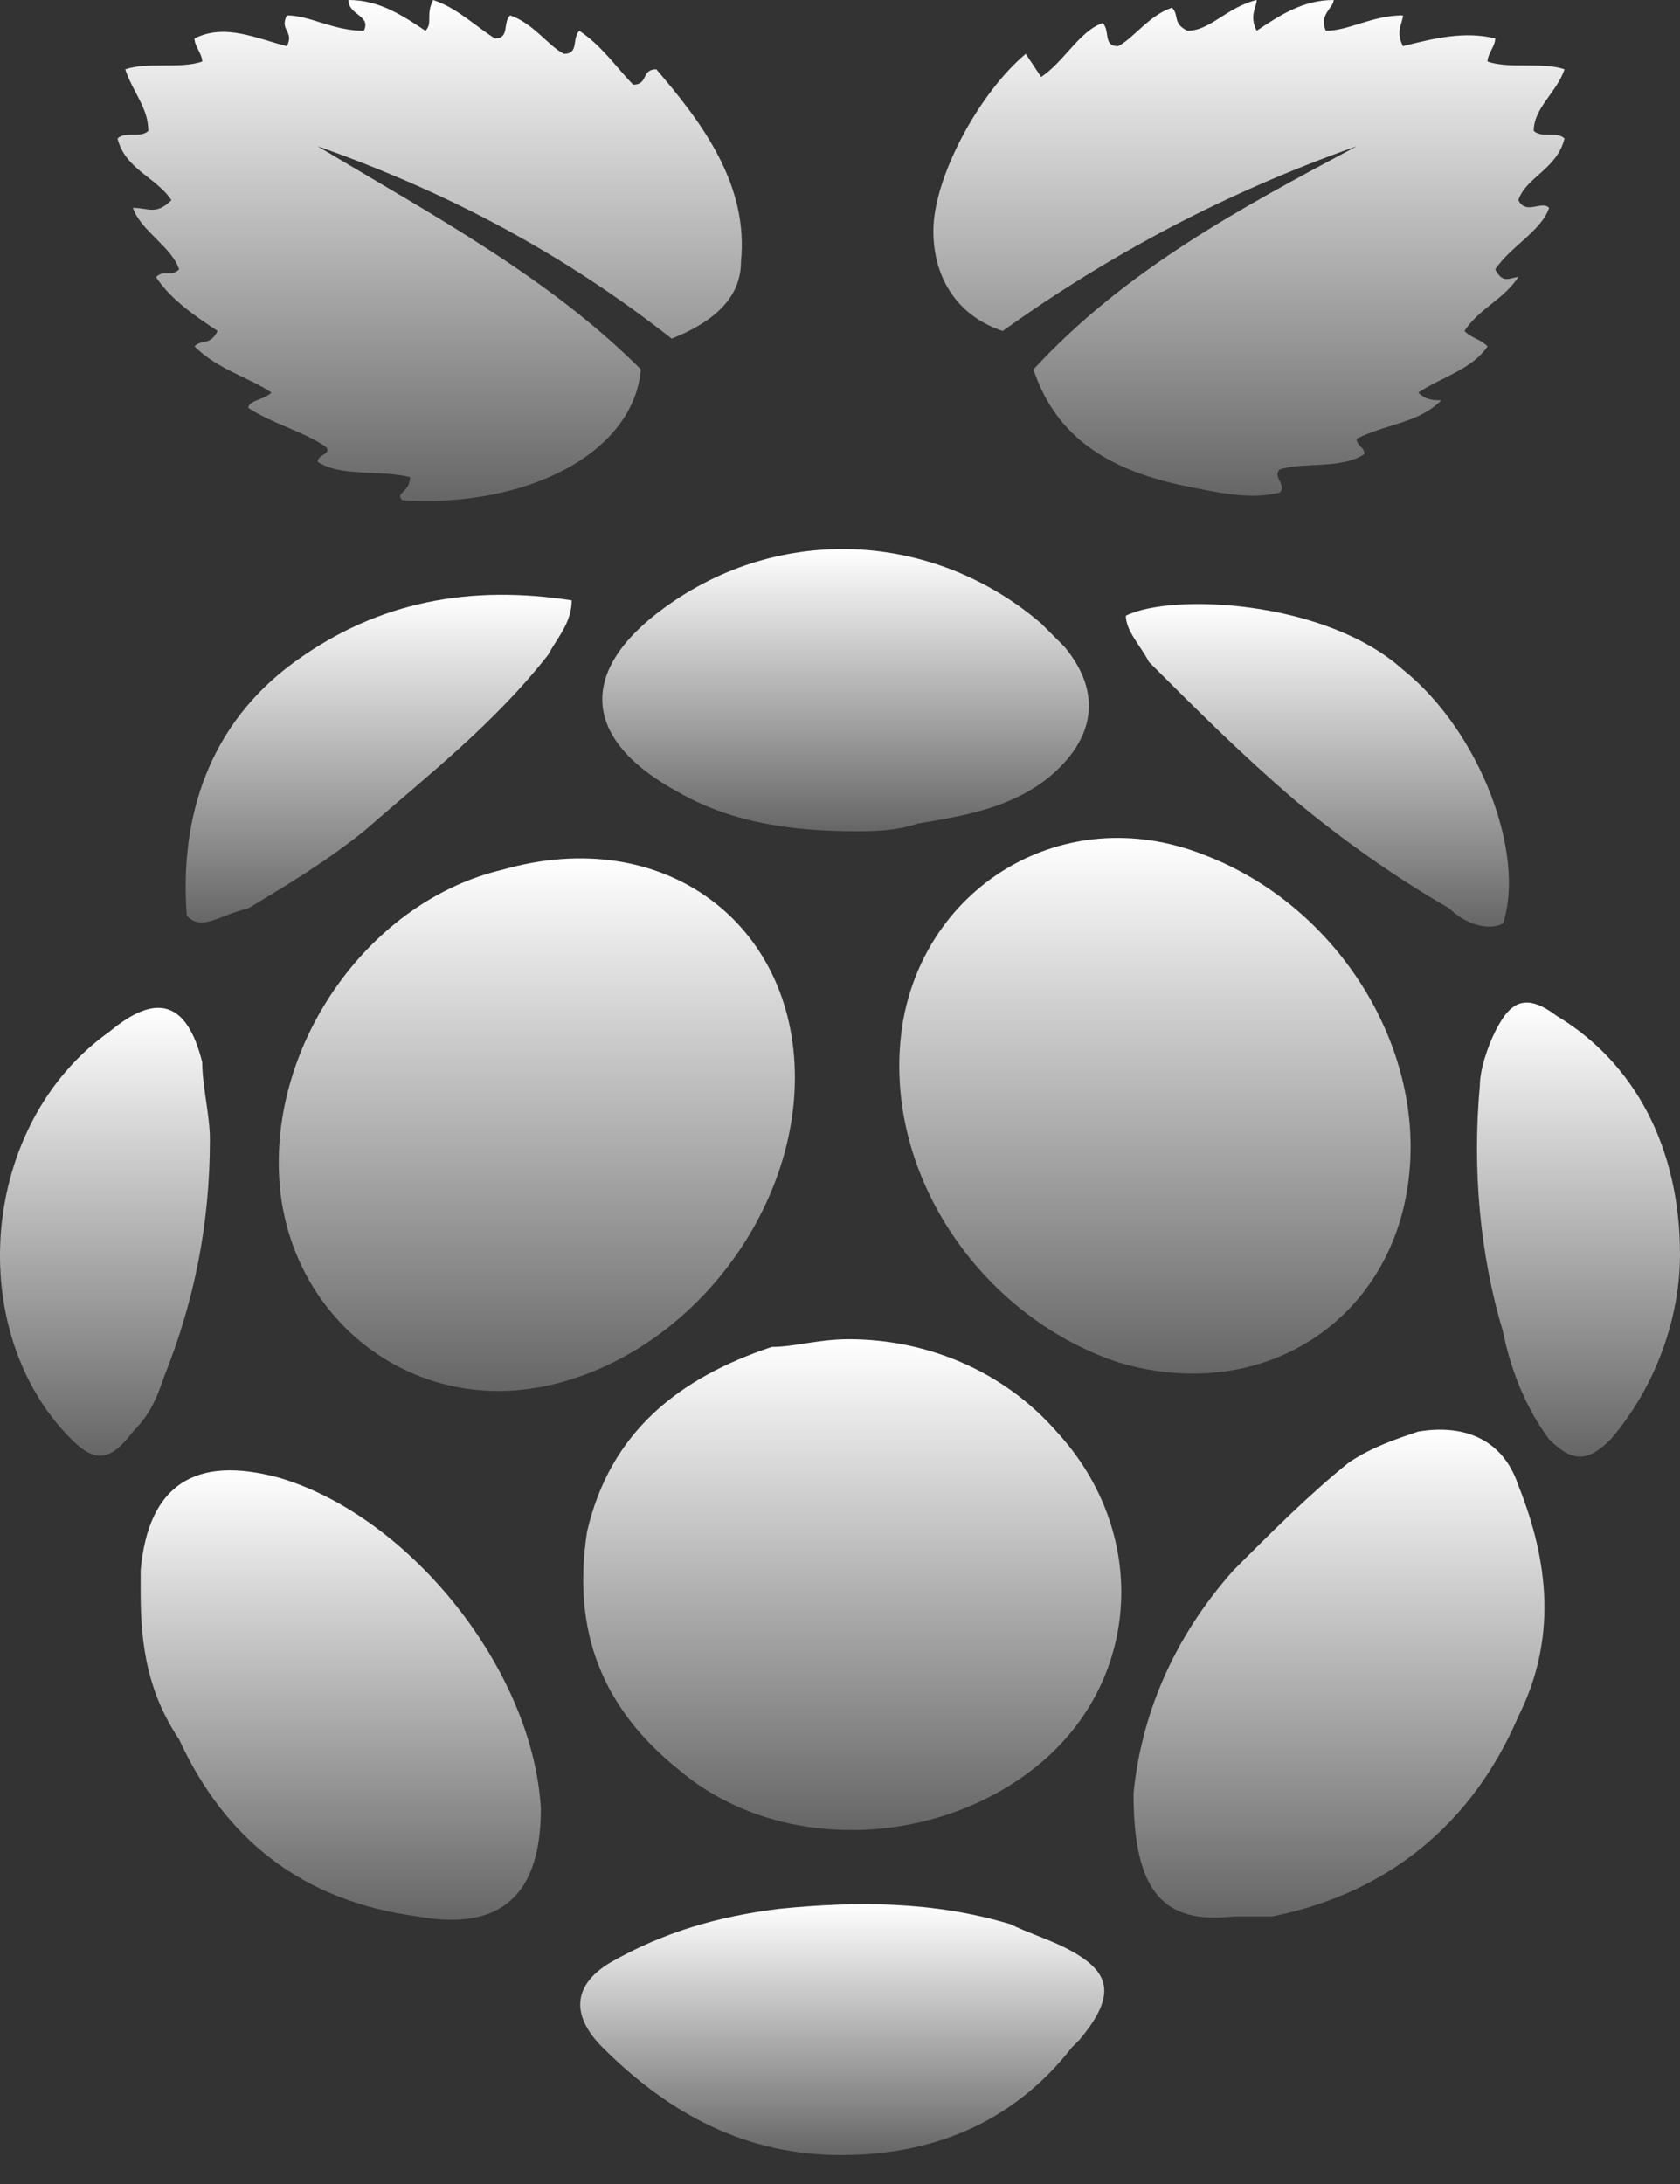
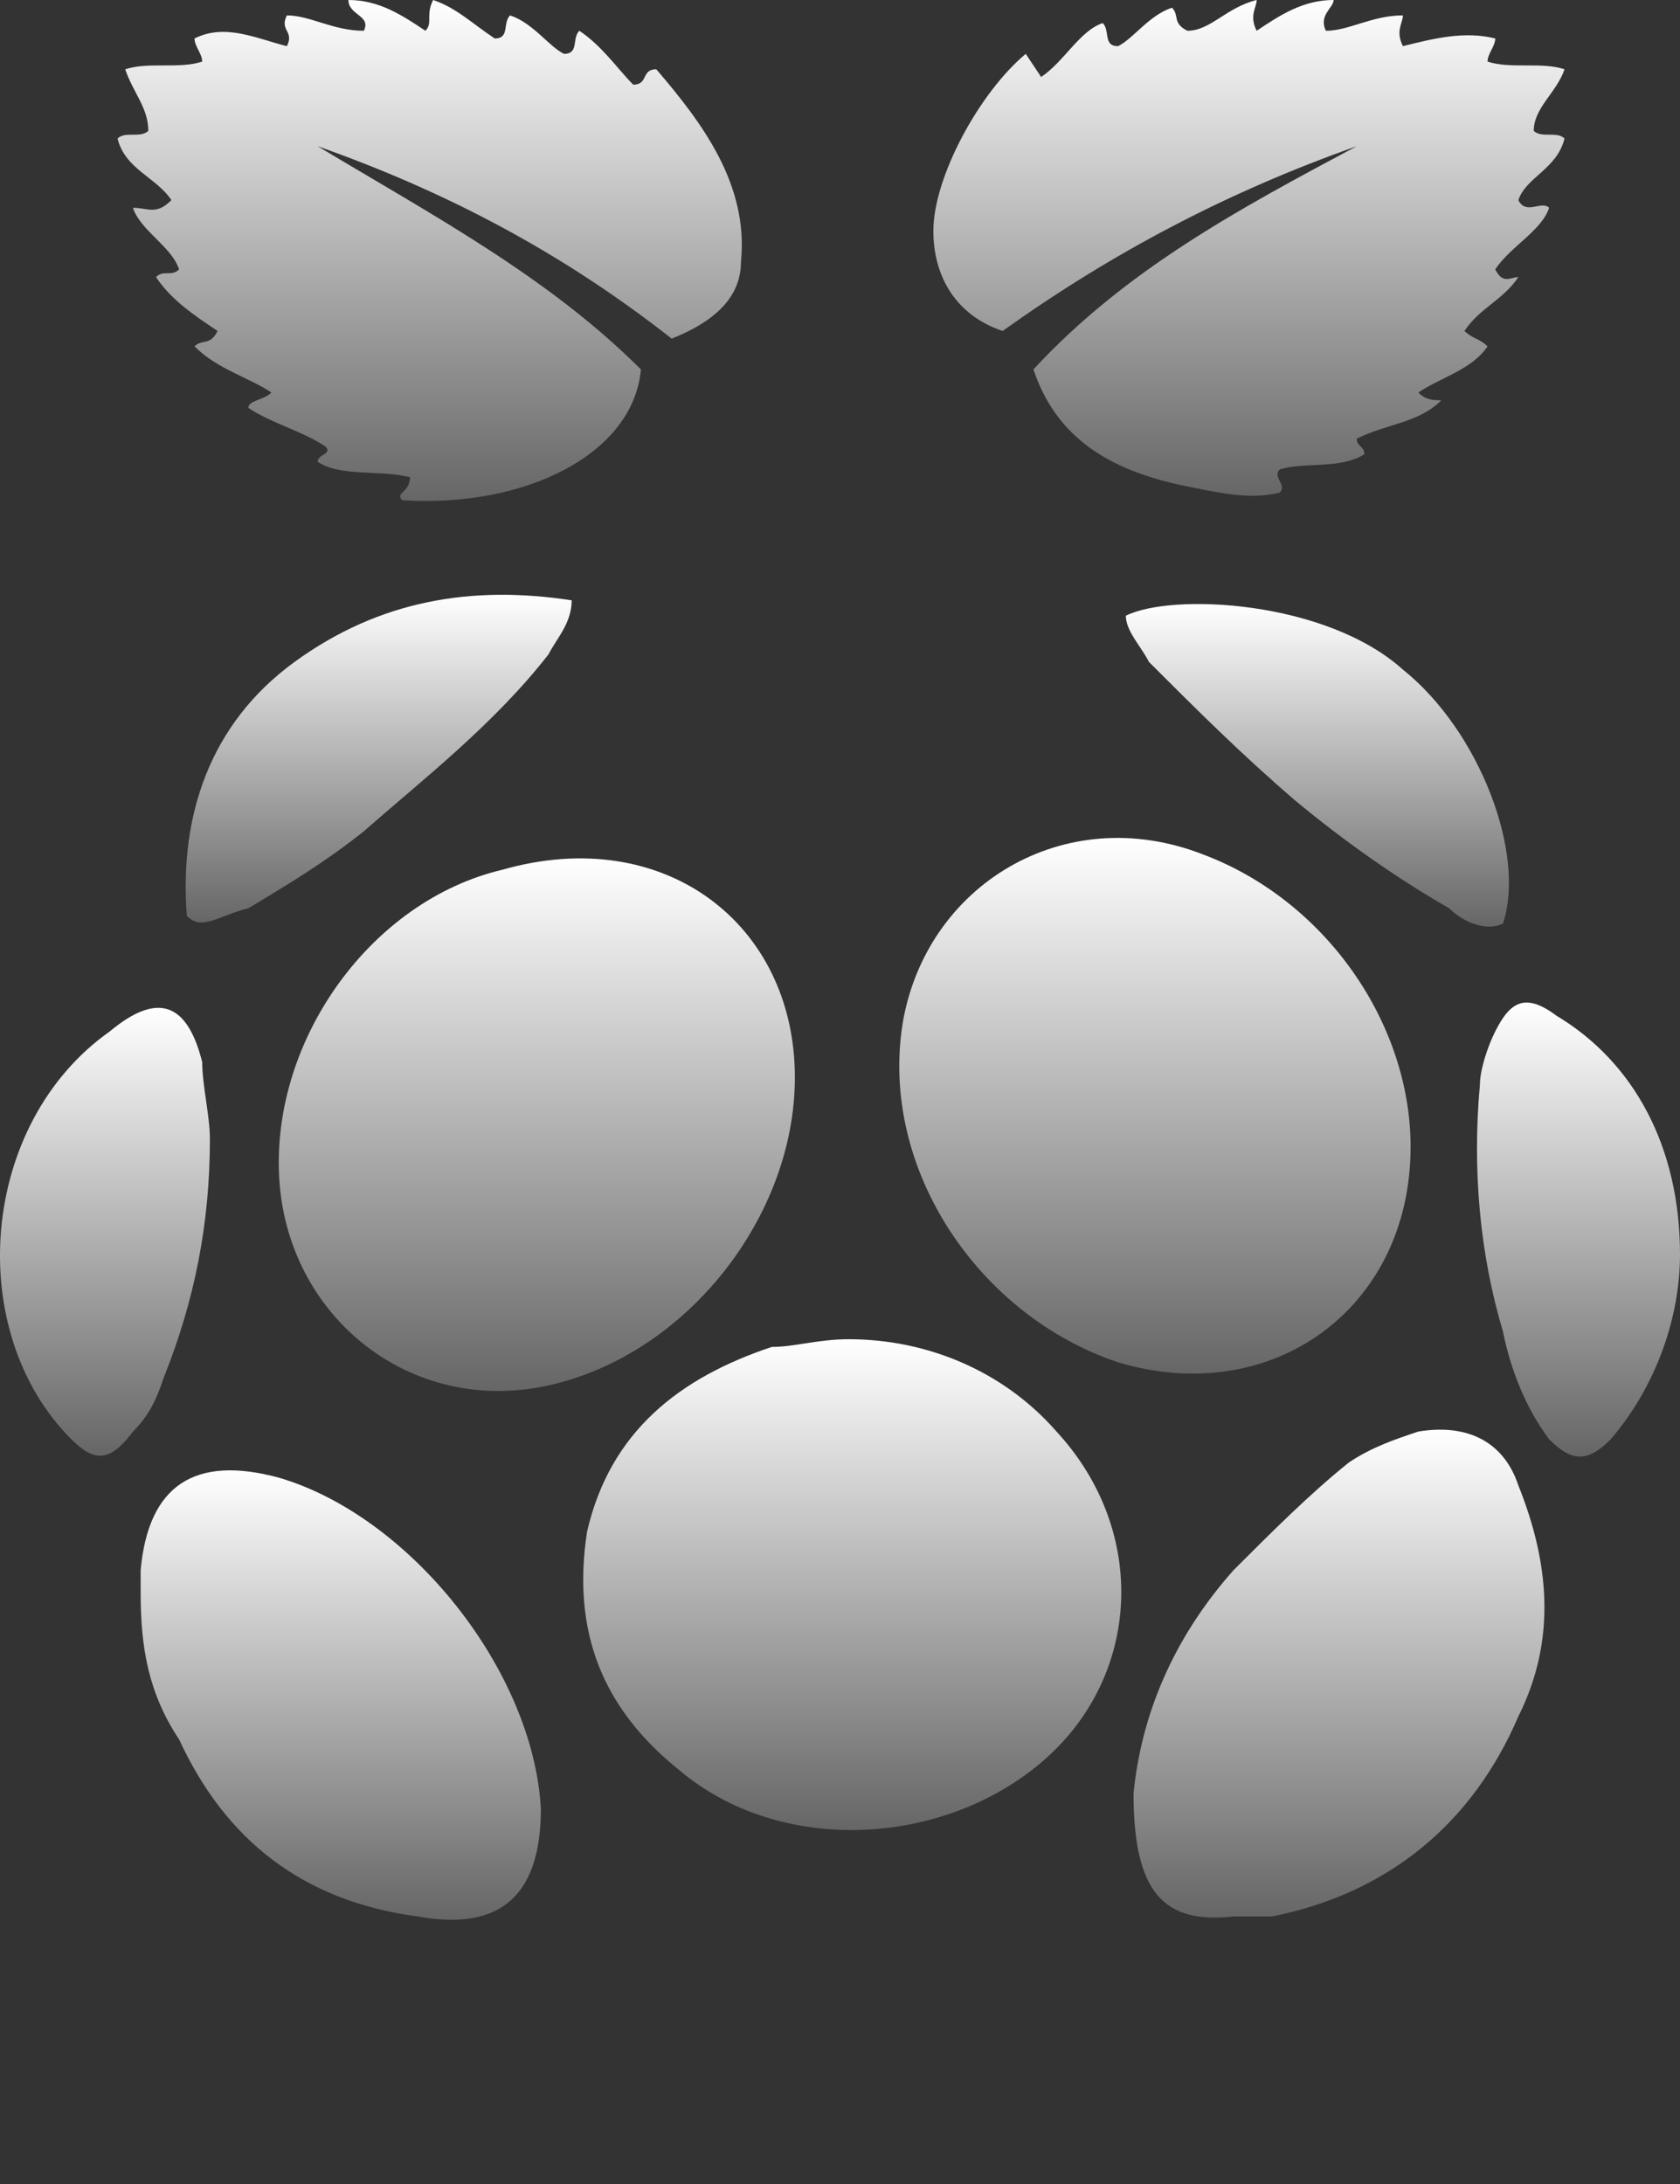
<svg xmlns="http://www.w3.org/2000/svg" width="50" height="65" viewBox="0 0 50 65" fill="none">
  <rect x="0" y="0" width="50" height="65" fill="#333333" stroke="none" />
  <path d="M19.991 10.079C16.784 7.559 13.348 5.727 9.454 4.352C12.89 6.414 16.326 8.247 19.075 10.995C18.846 13.515 15.639 15.119 11.974 14.889C11.745 14.661 12.203 14.661 12.203 14.202C11.286 13.973 10.141 14.202 9.454 13.744C9.454 13.515 9.912 13.515 9.683 13.286C8.996 12.828 8.079 12.599 7.392 12.141C7.392 11.912 7.85 11.912 8.079 11.683C7.392 11.224 6.476 10.995 5.789 10.308C6.018 10.079 6.247 10.308 6.476 9.85C5.789 9.392 5.102 8.934 4.643 8.247C4.872 8.017 5.102 8.247 5.331 8.017C5.102 7.33 4.185 6.872 3.956 6.185C4.414 6.185 4.643 6.414 5.102 5.956C4.643 5.269 3.727 5.04 3.498 4.123C3.727 3.894 4.185 4.123 4.414 3.894C4.414 3.207 3.956 2.749 3.727 2.062C4.414 1.833 5.331 2.062 6.018 1.833C6.018 1.603 5.789 1.374 5.789 1.145C6.705 0.687 7.621 1.145 8.538 1.374C8.767 0.916 8.309 0.916 8.538 0.458C9.225 0.458 9.912 0.916 10.828 0.916C11.057 0.458 10.37 0.458 10.37 0C11.286 0 11.974 0.458 12.661 0.916C12.89 0.687 12.661 0.458 12.89 0C13.577 0.229 14.035 0.687 14.723 1.145C15.181 1.145 14.951 0.687 15.181 0.458C15.868 0.687 16.326 1.374 16.784 1.603C17.242 1.603 17.013 1.145 17.242 0.916C17.929 1.374 18.388 2.062 18.846 2.52C19.304 2.52 19.075 2.062 19.533 2.062C20.907 3.665 22.282 5.498 22.053 7.788C22.053 8.934 21.136 9.621 19.991 10.079Z" fill="url(#paint0_linear_228_35815)" />
  <path d="M42.211 11.683C42.44 11.912 42.669 11.912 42.898 11.912C42.211 12.599 41.294 12.599 40.378 13.057C40.378 13.286 40.607 13.286 40.607 13.515C39.92 13.973 38.775 13.744 38.087 13.973C37.858 14.202 38.316 14.431 38.087 14.661C37.171 14.889 36.255 14.661 35.109 14.431C33.048 13.973 31.444 13.057 30.757 10.995C33.506 8.017 36.942 6.185 40.378 4.352C36.484 5.727 33.048 7.559 29.841 9.85C28.466 9.392 27.779 8.247 27.779 6.872C27.779 5.269 29.154 2.749 30.528 1.603L30.986 2.291C31.674 1.833 32.132 0.916 32.819 0.687C33.048 0.916 32.819 1.374 33.277 1.374C33.735 1.145 34.193 0.458 34.88 0.229C35.109 0.458 34.88 0.687 35.339 0.916C36.026 0.916 36.484 0.229 37.4 0C37.4 0.229 37.171 0.458 37.4 0.916C38.087 0.458 38.775 0 39.691 0C39.691 0.229 39.233 0.458 39.462 0.916C40.149 0.916 40.836 0.458 41.753 0.458C41.753 0.687 41.523 0.916 41.753 1.374C42.669 1.145 43.585 0.916 44.501 1.145C44.501 1.374 44.272 1.603 44.272 1.833C44.959 2.062 45.876 1.833 46.563 2.062C46.334 2.749 45.647 3.207 45.647 3.894C45.876 4.123 46.334 3.894 46.563 4.123C46.334 5.04 45.418 5.269 45.189 5.956C45.418 6.414 45.876 5.956 46.105 6.185C45.876 6.872 44.959 7.33 44.501 8.017C44.73 8.476 44.959 8.247 45.189 8.247C44.73 8.934 44.043 9.163 43.585 9.85C43.814 10.079 44.043 10.079 44.272 10.308C43.814 10.995 42.898 11.224 42.211 11.683Z" fill="url(#paint1_linear_228_35815)" />
  <path d="M23.657 32.069C23.657 36.193 20.45 40.316 16.327 41.232C12.203 42.149 8.538 39.171 8.309 35.047C8.08 30.924 11.058 26.801 14.952 25.885C19.763 24.51 23.657 27.488 23.657 32.069Z" fill="url(#paint2_linear_228_35815)" />
  <path d="M41.982 34.131C41.982 38.942 37.859 41.92 33.277 40.545C29.154 39.171 26.176 34.818 26.863 30.466C27.551 26.343 31.674 23.823 35.797 25.427C39.462 26.801 41.982 30.466 41.982 34.131Z" fill="url(#paint3_linear_228_35815)" />
  <path d="M25.26 39.858C27.551 39.858 29.842 40.774 31.445 42.607C34.194 45.585 33.965 49.937 30.987 52.457C28.009 54.977 23.199 55.206 20.221 52.686C17.93 50.853 17.014 48.563 17.472 45.585C18.159 42.607 20.221 41.003 22.97 40.087C23.657 40.087 24.344 39.858 25.26 39.858Z" fill="url(#paint4_linear_228_35815)" />
  <path d="M33.736 53.373C33.965 51.082 34.882 48.791 36.714 46.73C37.86 45.584 39.005 44.439 40.15 43.523C40.837 43.065 41.525 42.836 42.212 42.606C43.586 42.377 44.732 42.836 45.19 44.21C46.106 46.501 46.335 48.791 45.19 51.082C43.815 54.289 41.296 56.351 37.86 57.038C37.63 57.038 37.172 57.038 36.714 57.038C34.653 57.267 33.736 56.351 33.736 53.373Z" fill="url(#paint5_linear_228_35815)" />
  <path d="M4.186 47.417C4.186 47.417 4.186 46.959 4.186 46.73C4.415 44.21 5.789 43.294 8.309 43.981C12.203 45.127 15.868 49.708 16.097 53.831C16.097 56.351 14.952 57.496 12.432 57.038C8.996 56.58 6.705 54.747 5.331 51.77C4.415 50.395 4.186 49.021 4.186 47.417Z" fill="url(#paint6_linear_228_35815)" />
-   <path d="M25.489 24.739C23.656 24.739 21.824 24.51 20.22 23.594C17.242 21.991 17.242 19.929 19.762 18.096C23.198 15.577 27.779 15.806 30.986 18.555C31.215 18.784 31.445 19.013 31.674 19.242C32.819 20.616 32.59 21.991 31.215 23.136C30.07 24.052 28.696 24.281 27.321 24.51C26.634 24.739 25.947 24.739 25.489 24.739Z" fill="url(#paint7_linear_228_35815)" />
-   <path d="M25.031 64.139C22.282 64.139 19.991 62.994 17.93 60.932C17.013 60.016 17.013 59.1 18.159 58.412C19.762 57.496 21.366 57.038 23.198 56.809C25.489 56.58 27.779 56.58 30.07 57.267C30.528 57.496 31.216 57.725 31.674 57.954C33.048 58.641 33.277 59.329 32.132 60.703C32.132 60.703 32.132 60.703 31.903 60.932C30.299 62.994 28.009 64.139 25.031 64.139Z" fill="url(#paint8_linear_228_35815)" />
  <path d="M6.247 33.902C6.247 36.422 5.789 38.713 4.873 41.003C4.644 41.691 4.415 42.149 3.957 42.607C3.27 43.523 2.811 43.523 2.124 42.836C-1.083 39.629 -0.625 33.444 3.27 30.695C4.644 29.55 5.56 29.779 6.018 31.611C6.018 32.299 6.247 33.215 6.247 33.902Z" fill="url(#paint9_linear_228_35815)" />
  <path d="M50 37.338C50 39.171 49.312 41.232 47.938 42.836C47.251 43.523 46.793 43.523 46.105 42.836C45.418 41.919 44.96 40.774 44.731 39.629C44.044 37.338 43.815 34.818 44.044 32.299C44.044 31.84 44.273 31.153 44.502 30.695C44.96 29.779 45.418 29.55 46.335 30.237C48.625 31.611 50 34.131 50 37.338Z" fill="url(#paint10_linear_228_35815)" />
  <path d="M5.56 27.259C5.331 24.281 6.247 21.532 8.767 19.7C11.287 17.867 14.036 17.409 17.014 17.867C17.014 18.555 16.556 19.013 16.327 19.471C14.723 21.532 12.661 23.136 10.829 24.739C9.684 25.656 8.538 26.343 7.393 27.03C6.477 27.259 6.018 27.717 5.56 27.259Z" fill="url(#paint11_linear_228_35815)" />
  <path d="M44.731 27.488C44.273 27.717 43.586 27.488 43.128 27.03C41.524 26.114 39.921 24.968 38.546 23.823C36.943 22.449 35.569 21.074 34.194 19.7C33.965 19.242 33.507 18.783 33.507 18.325C34.881 17.638 39.463 17.867 41.753 19.929C44.044 21.761 45.419 25.427 44.731 27.488Z" fill="url(#paint12_linear_228_35815)" />
  <defs>
    <linearGradient id="paint0_linear_228_35815" x1="12.788" y1="0" x2="12.788" y2="14.911" gradientUnits="userSpaceOnUse">
      <stop stop-color="white" />
      <stop offset="1" stop-color="#666666" />
    </linearGradient>
    <linearGradient id="paint1_linear_228_35815" x1="37.171" y1="0" x2="37.171" y2="14.755" gradientUnits="userSpaceOnUse">
      <stop stop-color="white" />
      <stop offset="1" stop-color="#666666" />
    </linearGradient>
    <linearGradient id="paint2_linear_228_35815" x1="15.977" y1="25.547" x2="15.977" y2="41.399" gradientUnits="userSpaceOnUse">
      <stop stop-color="white" />
      <stop offset="1" stop-color="#666666" />
    </linearGradient>
    <linearGradient id="paint3_linear_228_35815" x1="34.373" y1="24.939" x2="34.373" y2="40.881" gradientUnits="userSpaceOnUse">
      <stop stop-color="white" />
      <stop offset="1" stop-color="#666666" />
    </linearGradient>
    <linearGradient id="paint4_linear_228_35815" x1="25.364" y1="39.858" x2="25.364" y2="54.465" gradientUnits="userSpaceOnUse">
      <stop stop-color="white" />
      <stop offset="1" stop-color="#666666" />
    </linearGradient>
    <linearGradient id="paint5_linear_228_35815" x1="39.851" y1="42.55" x2="39.851" y2="57.071" gradientUnits="userSpaceOnUse">
      <stop stop-color="white" />
      <stop offset="1" stop-color="#666666" />
    </linearGradient>
    <linearGradient id="paint6_linear_228_35815" x1="10.141" y1="43.76" x2="10.141" y2="57.137" gradientUnits="userSpaceOnUse">
      <stop stop-color="white" />
      <stop offset="1" stop-color="#666666" />
    </linearGradient>
    <linearGradient id="paint7_linear_228_35815" x1="25.166" y1="16.341" x2="25.166" y2="24.739" gradientUnits="userSpaceOnUse">
      <stop stop-color="white" />
      <stop offset="1" stop-color="#666666" />
    </linearGradient>
    <linearGradient id="paint8_linear_228_35815" x1="25.067" y1="56.672" x2="25.067" y2="64.139" gradientUnits="userSpaceOnUse">
      <stop stop-color="white" />
      <stop offset="1" stop-color="#666666" />
    </linearGradient>
    <linearGradient id="paint9_linear_228_35815" x1="3.124" y1="29.995" x2="3.124" y2="43.326" gradientUnits="userSpaceOnUse">
      <stop stop-color="white" />
      <stop offset="1" stop-color="#666666" />
    </linearGradient>
    <linearGradient id="paint10_linear_228_35815" x1="46.979" y1="29.837" x2="46.979" y2="43.351" gradientUnits="userSpaceOnUse">
      <stop stop-color="white" />
      <stop offset="1" stop-color="#666666" />
    </linearGradient>
    <linearGradient id="paint11_linear_228_35815" x1="11.27" y1="17.702" x2="11.27" y2="27.455" gradientUnits="userSpaceOnUse">
      <stop stop-color="white" />
      <stop offset="1" stop-color="#666666" />
    </linearGradient>
    <linearGradient id="paint12_linear_228_35815" x1="39.208" y1="17.977" x2="39.208" y2="27.578" gradientUnits="userSpaceOnUse">
      <stop stop-color="white" />
      <stop offset="1" stop-color="#666666" />
    </linearGradient>
  </defs>
</svg>